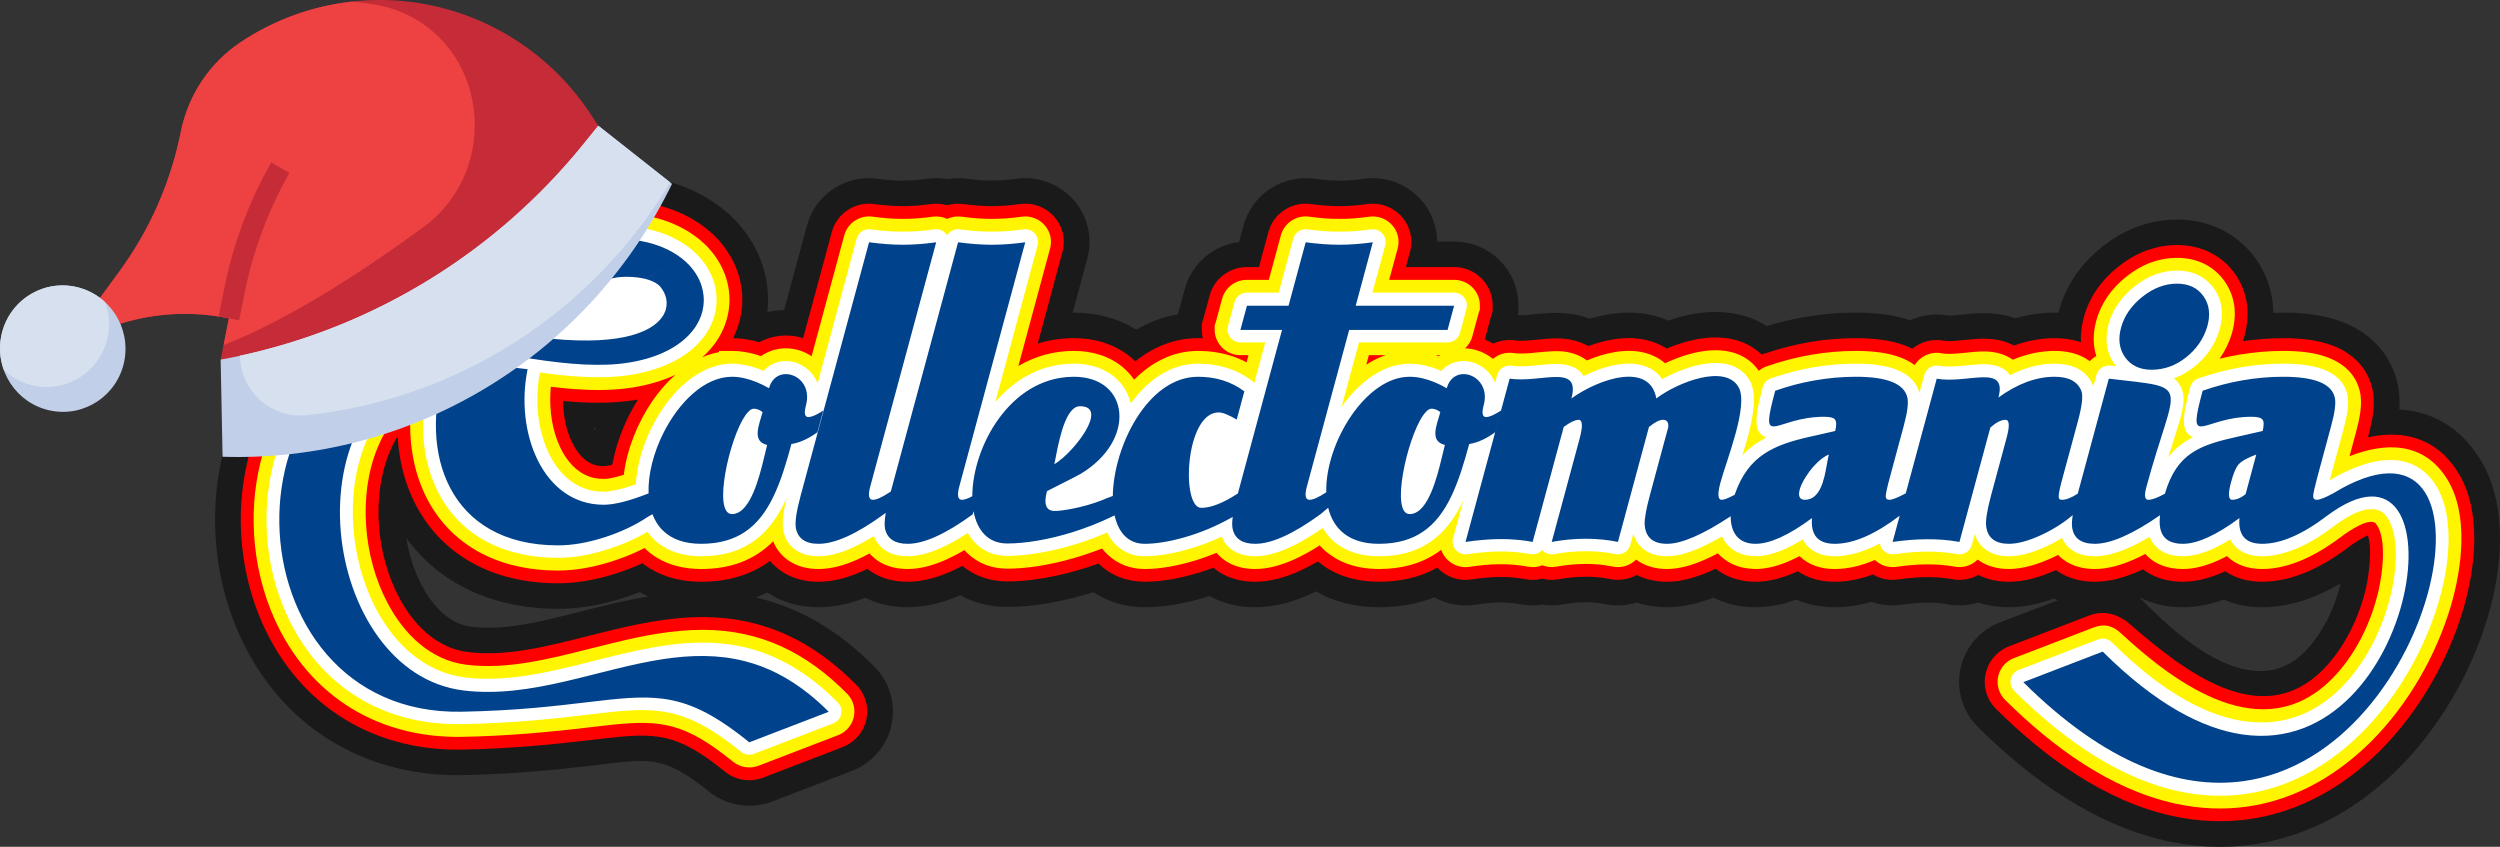
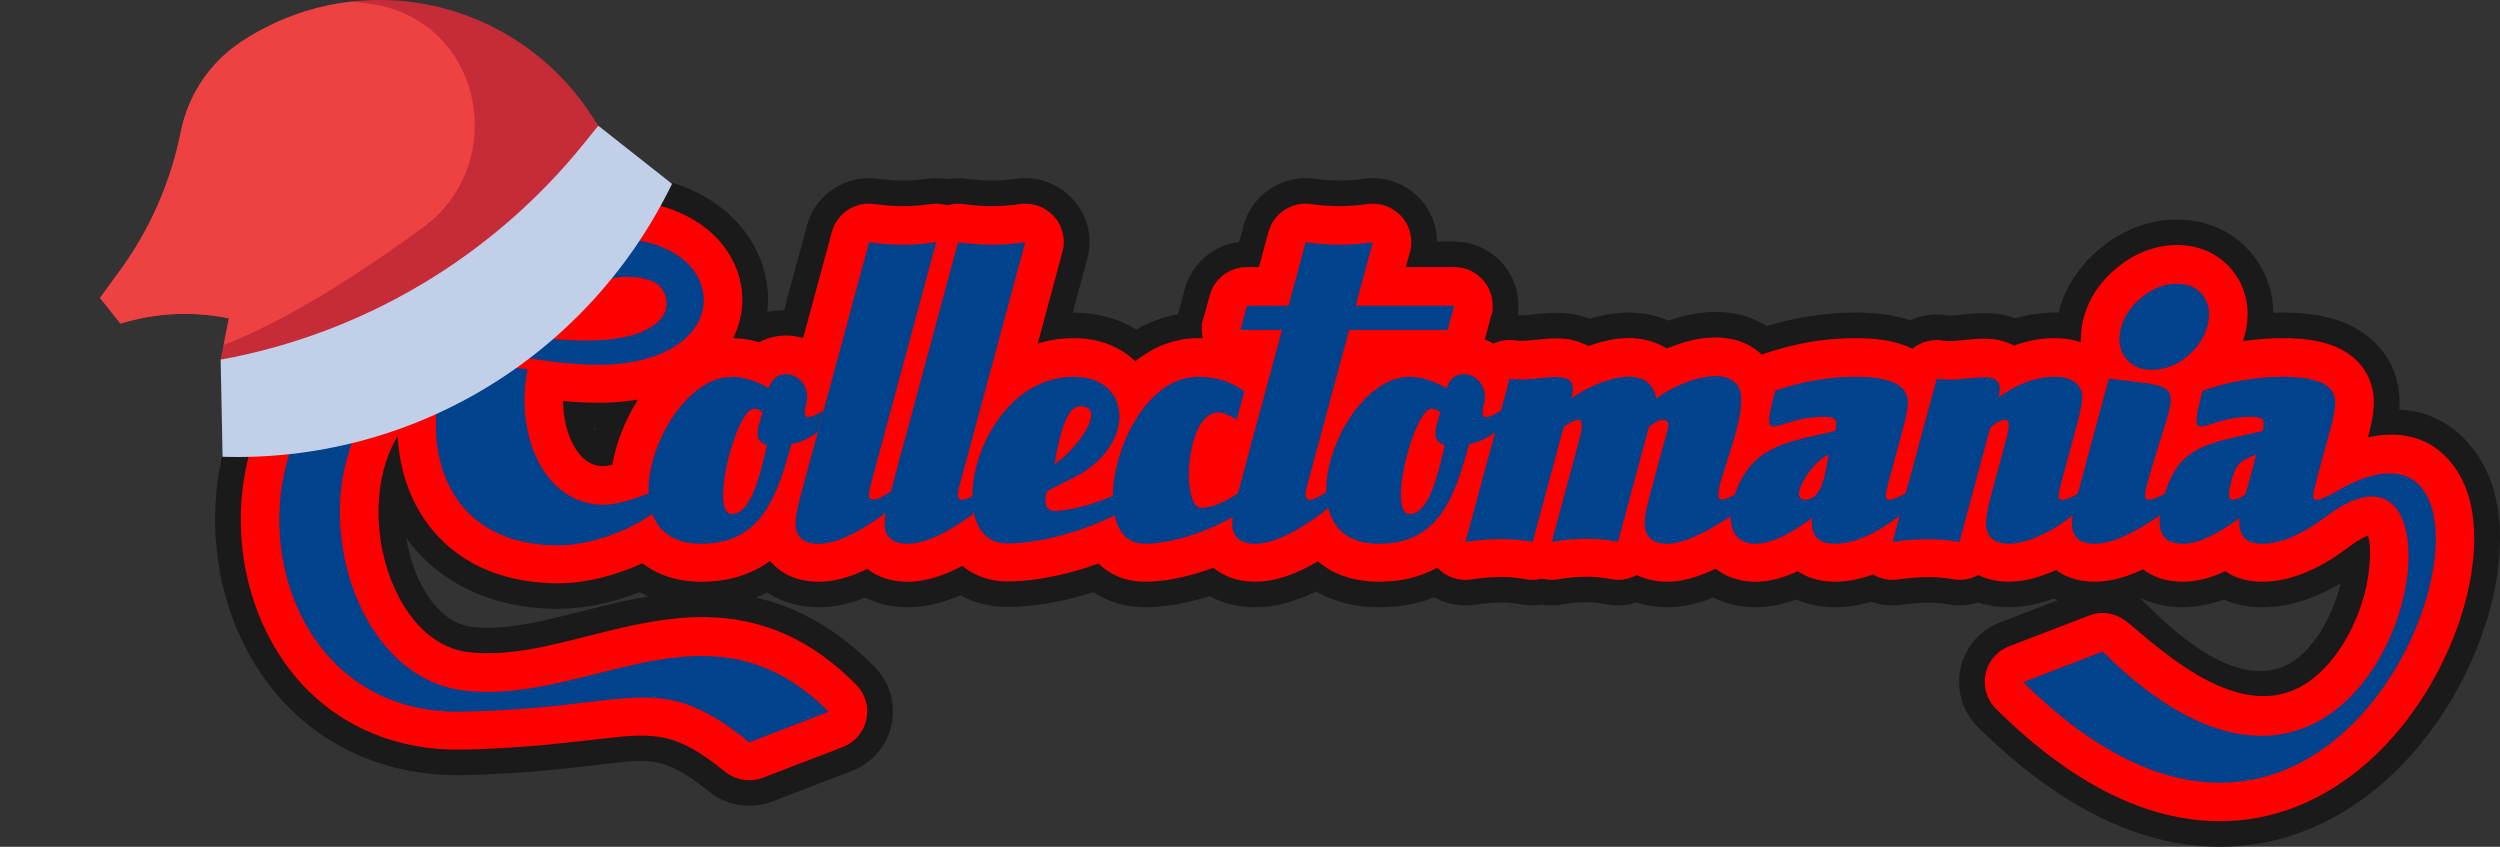
<svg xmlns="http://www.w3.org/2000/svg" width="186" height="63" viewBox="0 0 186 63" fill="none">
  <rect x="0" y="0" width="186" height="63" fill="#333333" stroke="none" />
  <path fill-rule="evenodd" clip-rule="evenodd" d="M166.689 18.007C167.125 18.382 167.516 18.811 167.852 19.288C168.532 20.248 168.952 21.342 169.088 22.513C169.12 22.765 169.134 23.018 169.136 23.274C169.382 23.261 169.627 23.257 169.874 23.257C171.385 23.257 172.96 23.426 174.374 23.993C176.364 24.798 177.842 26.32 178.351 28.419C178.518 29.09 178.558 29.778 178.51 30.462C180.84 30.603 182.991 31.693 184.52 34.164C186.616 37.553 186.178 42.232 185.095 45.887C183.86 50.051 181.507 54.136 178.407 57.213C177.007 58.604 175.424 59.821 173.689 60.779C171.466 62 169.107 62.721 166.689 62.933V49.728C168.343 50.16 169.996 49.953 171.433 48.53C172.771 47.198 173.71 45.23 174.146 43.4C173.603 43.721 173.05 44.011 172.474 44.257C171.154 44.829 169.751 45.179 168.307 45.179C167.755 45.179 167.212 45.126 166.689 45.008V18.007ZM144.817 44.945C144.341 44.864 143.86 44.835 143.377 44.837C142.75 44.84 142.123 44.903 141.501 44.991C140.712 45.105 139.941 45.02 139.236 44.776C138.352 45.035 137.437 45.179 136.502 45.179C135.495 45.179 134.52 44.993 133.641 44.605C132.668 44.961 131.648 45.179 130.602 45.179H130.578C130.382 45.179 130.321 45.178 130.18 45.167C129.222 45.113 128.305 44.874 127.483 44.459C126.383 44.89 125.216 45.179 124.03 45.179C123.249 45.179 122.489 45.068 121.769 44.829C120.993 45.067 120.148 45.113 119.311 44.926C118.878 44.839 118.424 44.807 117.985 44.807C117.429 44.807 116.863 44.859 116.312 44.961C115.788 45.059 115.264 45.061 114.75 44.989C114.208 45.068 113.647 45.059 113.092 44.948C112.604 44.859 112.111 44.825 111.617 44.825C110.994 44.829 110.364 44.898 109.745 44.99C108.659 45.151 107.602 44.936 106.71 44.441C105.454 44.94 104.069 45.179 102.584 45.179C100.937 45.179 99.333 44.825 97.925 44.002C97.782 44.072 97.639 44.139 97.497 44.203C96.203 44.788 94.813 45.179 93.384 45.179C92.193 45.179 91.035 44.926 90.002 44.349C89.896 44.38 89.795 44.412 89.69 44.444C88.252 44.874 86.674 45.179 85.17 45.179C83.783 45.179 82.473 44.799 81.35 44.058C80.89 44.203 80.429 44.334 79.962 44.456C78.349 44.869 76.609 45.157 74.938 45.157C73.692 45.157 72.503 44.867 71.447 44.287C70.208 44.825 68.886 45.179 67.527 45.179C66.424 45.179 65.349 44.959 64.374 44.471C63.267 44.906 62.099 45.179 60.9 45.179C59.555 45.179 58.25 44.853 57.123 44.108L57.086 44.086C56.813 44.219 56.536 44.345 56.252 44.456C59.597 45.233 62.489 47.007 65.062 49.606C66.912 51.473 66.888 54.48 65.007 56.315C64.528 56.781 63.956 57.146 63.327 57.376L57.469 59.627C55.862 60.243 54.038 59.951 52.713 58.867C49.372 56.173 48.344 56.445 44.247 56.934V45.234C45.571 44.908 46.895 44.602 48.231 44.375C48.016 44.278 47.807 44.172 47.599 44.054C47.206 44.208 46.806 44.351 46.401 44.48C45.694 44.705 44.976 44.89 44.247 45.03V32.015L44.254 32.031L44.313 31.864L44.247 31.863V13.072C44.646 13.033 45.044 13.015 45.445 13.004C46.896 12.973 48.357 13.122 49.757 13.518C51.203 13.923 52.54 14.575 53.721 15.501L53.759 15.535L53.944 15.686C54.046 15.77 54.096 15.81 54.125 15.832L54.164 15.852L54.464 16.153L54.583 16.27L54.627 16.314C54.774 16.461 54.817 16.505 54.891 16.597C55.281 17.028 55.631 17.496 55.929 17.993C56.284 18.579 56.568 19.207 56.771 19.861L56.788 19.914L56.805 19.971C57.117 21.026 57.215 22.126 57.091 23.22C57.26 23.18 57.431 23.148 57.604 23.126C57.85 23.091 58.096 23.068 58.34 23.065L60.037 16.775C60.671 14.423 63.003 12.931 65.409 13.312C65.71 13.349 66.011 13.383 66.316 13.405C66.59 13.426 66.865 13.438 67.138 13.438C67.44 13.438 67.739 13.428 68.037 13.403C68.348 13.383 68.664 13.346 68.977 13.3C69.481 13.231 69.985 13.24 70.47 13.326C70.98 13.237 71.507 13.232 72.034 13.312C72.337 13.349 72.637 13.383 72.941 13.405C73.215 13.426 73.491 13.438 73.766 13.438C74.065 13.438 74.366 13.428 74.665 13.403C74.975 13.383 75.29 13.346 75.602 13.3C78.216 12.934 80.644 14.742 81.014 17.337C81.104 17.963 81.064 18.61 80.898 19.228L79.81 23.257H79.892C81.544 23.257 83.158 23.663 84.534 24.527C85.481 23.972 86.52 23.575 87.631 23.386C87.651 23.314 87.673 23.237 87.701 23.147L88.15 21.493C88.659 19.602 90.276 18.237 92.19 18.007L92.522 16.775C93.154 14.423 95.485 12.931 97.894 13.312C98.194 13.349 98.498 13.383 98.797 13.405C99.074 13.426 99.349 13.438 99.627 13.438C99.924 13.438 100.223 13.428 100.523 13.403C100.834 13.383 101.149 13.346 101.461 13.3C104.074 12.934 106.502 14.742 106.869 17.337C106.902 17.546 106.918 17.757 106.918 17.971H108.186C110.824 17.971 112.968 20.099 112.968 22.717C112.968 23.052 112.964 23.253 112.938 23.441L113.021 23.452C113.319 23.485 113.843 23.413 114.15 23.38C115.348 23.261 116.447 23.187 117.632 23.502C117.853 23.562 118.07 23.631 118.282 23.713C118.714 23.578 119.153 23.477 119.596 23.398C120.705 23.205 121.846 23.198 122.946 23.456C123.357 23.553 123.752 23.683 124.13 23.852C124.85 23.599 125.587 23.41 126.317 23.305C128.146 23.042 129.966 23.312 131.444 24.258C132.361 23.979 133.295 23.754 134.239 23.59L134.286 23.584L134.325 23.577C135.561 23.367 136.815 23.257 138.071 23.257C139.421 23.257 140.827 23.393 142.112 23.827C142.976 23.437 143.959 23.297 144.946 23.477C145.23 23.495 145.71 23.432 145.982 23.405C147.167 23.285 148.25 23.208 149.425 23.52C149.598 23.567 149.769 23.62 149.938 23.679C150.888 23.407 151.867 23.257 152.862 23.257C152.959 23.257 153.055 23.259 153.151 23.261L153.188 23.123C153.446 22.162 153.871 21.262 154.439 20.44C154.983 19.654 155.647 18.958 156.398 18.365C157.167 17.749 158.022 17.246 158.95 16.889C159.089 16.838 159.143 16.818 159.233 16.794C160.114 16.491 161.034 16.334 161.963 16.334C163.076 16.334 164.166 16.554 165.173 17.028C165.726 17.291 166.235 17.62 166.689 18.007V45.008C166.26 44.914 165.84 44.78 165.444 44.605C164.472 44.961 163.451 45.179 162.407 45.179C161.289 45.179 160.225 44.957 159.282 44.493L159.233 44.513L159.826 45.102C161.497 46.76 164.085 49.046 166.689 49.728V62.933C164.891 63.091 163.058 62.969 161.214 62.566C155.779 61.375 151.026 57.927 147.153 54.086C145.287 52.231 145.287 49.226 147.153 47.373C147.665 46.86 148.287 46.477 148.97 46.24L153.098 44.656C153.001 44.615 152.905 44.574 152.814 44.529C152.459 44.658 152.103 44.771 151.738 44.869C150.997 45.065 150.232 45.179 149.462 45.179C148.679 45.179 147.91 45.068 147.189 44.829C146.439 45.059 145.625 45.108 144.817 44.945ZM44.247 56.934L44.182 56.944C42.516 57.139 40.876 57.312 39.229 57.436V46.413C40.601 46.168 41.961 45.811 43.203 45.498C43.553 45.407 43.901 45.324 44.247 45.234V56.934ZM39.229 14.246V45.15C39.988 45.25 40.751 45.297 41.517 45.297C42.341 45.297 43.167 45.217 43.976 45.079C44.065 45.065 44.156 45.047 44.247 45.03V32.015L44.182 31.863H44.247V13.072C42.52 13.22 40.833 13.611 39.229 14.246ZM39.229 57.436C37.64 57.557 36.041 57.637 34.415 57.671C26.652 57.809 20.362 53.59 17.506 46.508C16.541 44.123 16.043 41.553 16.003 38.988C15.862 30.08 21.336 21.361 31.688 19.976C33.169 18.052 35.014 16.428 37.155 15.23C37.826 14.854 38.522 14.526 39.229 14.246V45.15C38.351 45.032 37.479 44.846 36.628 44.576C34.02 43.753 31.816 42.211 30.23 40.038C30.425 41.26 30.808 42.474 31.379 43.555C32.131 44.976 33.362 46.425 35.069 46.633C36.395 46.795 37.821 46.663 39.229 46.413V57.436Z" fill="#1A1A1A" />
  <path fill-rule="evenodd" clip-rule="evenodd" d="M145.175 43.076C144.576 42.976 143.973 42.936 143.365 42.938C142.65 42.94 141.93 43.01 141.223 43.11C140.549 43.21 139.891 43.066 139.345 42.74C138.436 43.076 137.481 43.281 136.501 43.281C135.502 43.281 134.548 43.043 133.754 42.5L133.659 42.541C132.702 42.977 131.663 43.281 130.602 43.281H130.578C130.428 43.281 130.431 43.285 130.326 43.274C129.326 43.224 128.401 42.91 127.645 42.311C127.488 42.388 127.331 42.459 127.176 42.529C126.189 42.953 125.108 43.281 124.029 43.281C123.232 43.281 122.46 43.127 121.774 42.778C121.167 43.111 120.433 43.234 119.712 43.066C119.148 42.953 118.563 42.91 117.985 42.91C117.31 42.91 116.631 42.974 115.965 43.094C115.551 43.172 115.138 43.152 114.744 43.052C114.33 43.158 113.89 43.174 113.457 43.086C112.844 42.974 112.227 42.922 111.604 42.925C110.887 42.933 110.17 43.004 109.463 43.11C108.489 43.259 107.556 42.9 106.935 42.233C105.667 42.944 104.212 43.281 102.584 43.281C101.099 43.281 99.65 42.934 98.429 42.066C98.299 41.974 98.172 41.875 98.051 41.773C97.612 42.029 97.16 42.267 96.702 42.474C95.665 42.942 94.532 43.281 93.383 43.281C92.419 43.281 91.477 43.065 90.666 42.529C90.531 42.441 90.403 42.344 90.284 42.24C89.904 42.382 89.52 42.509 89.135 42.625C87.884 43 86.484 43.281 85.169 43.281C83.875 43.281 82.692 42.842 81.754 41.955L81.721 41.925C80.985 42.192 80.239 42.423 79.482 42.619C78.028 42.991 76.445 43.259 74.938 43.259C73.698 43.259 72.544 42.877 71.601 42.105C71.351 42.233 71.098 42.358 70.843 42.474C69.807 42.942 68.674 43.281 67.527 43.281C66.56 43.281 65.618 43.065 64.809 42.529C64.709 42.465 64.622 42.398 64.53 42.325C64.429 42.377 64.32 42.429 64.217 42.474C63.181 42.942 62.048 43.281 60.9 43.281C59.935 43.281 58.992 43.065 58.18 42.529C57.838 42.3 57.541 42.033 57.287 41.732C55.855 42.79 54.13 43.281 52.162 43.281C50.827 43.281 49.515 42.999 48.371 42.301C48.173 42.181 47.98 42.048 47.797 41.907C47.153 42.201 46.492 42.454 45.819 42.669C45.441 42.79 45.062 42.899 44.68 42.993V34.675L44.91 34.68C45.105 34.68 45.352 34.627 45.553 34.579C45.86 32.876 46.554 31.171 47.466 29.726C47.387 29.739 47.3 29.753 47.219 29.766L47.192 29.772L47.156 29.777C46.338 29.9 45.51 29.961 44.68 29.966V14.939C44.947 14.92 45.217 14.908 45.49 14.901C46.749 14.873 48.019 15 49.234 15.344C50.437 15.681 51.551 16.219 52.531 16.991L52.552 17.006L52.72 17.145C52.825 17.233 52.927 17.326 53.03 17.42L53.041 17.425L53.27 17.655C53.385 17.765 53.379 17.764 53.439 17.834C53.758 18.185 54.042 18.563 54.284 18.967C54.561 19.423 54.782 19.913 54.944 20.421L54.95 20.447L54.964 20.494C55.219 21.345 55.293 22.235 55.176 23.116C55.078 23.834 54.865 24.518 54.544 25.16C55.205 25.167 55.856 25.277 56.489 25.463C56.917 25.228 57.387 25.076 57.879 25.006C58.493 24.917 59.127 24.968 59.723 25.149L59.751 25.16L61.887 17.265C62.264 15.846 63.678 14.949 65.13 15.194C65.477 15.239 65.825 15.274 66.173 15.299C66.496 15.322 66.819 15.337 67.138 15.337C67.485 15.337 67.829 15.325 68.177 15.299C68.534 15.274 68.889 15.231 69.248 15.181C69.663 15.124 70.08 15.159 70.467 15.272C70.88 15.151 71.319 15.12 71.757 15.194C72.105 15.239 72.45 15.274 72.799 15.299C73.12 15.322 73.442 15.337 73.766 15.337C74.113 15.337 74.456 15.325 74.803 15.299C75.162 15.274 75.516 15.231 75.874 15.181C77.439 14.961 78.895 16.045 79.117 17.598C79.173 17.98 79.147 18.368 79.048 18.735L77.207 25.562C78.056 25.298 78.952 25.16 79.891 25.16C81.468 25.16 83.003 25.61 84.207 26.646C84.298 26.722 84.384 26.802 84.471 26.882C85.777 25.828 87.345 25.16 89.132 25.16C89.247 25.16 89.367 25.162 89.486 25.163C89.438 24.958 89.411 24.745 89.411 24.522C89.411 24.028 89.403 24.099 89.539 23.686L90.001 21.982C90.332 20.739 91.472 19.87 92.771 19.871L93.666 19.87L94.369 17.265C94.75 15.846 96.162 14.949 97.613 15.194C97.96 15.239 98.308 15.274 98.655 15.299C98.977 15.322 99.301 15.337 99.627 15.337C99.971 15.337 100.315 15.325 100.661 15.299C101.018 15.274 101.376 15.231 101.731 15.181C103.296 14.961 104.752 16.045 104.975 17.598C105.031 17.98 105.006 18.368 104.907 18.735L104.599 19.868H108.186C109.771 19.868 111.055 21.145 111.055 22.717C111.055 23.212 111.067 23.144 110.928 23.556L110.47 25.259V25.261C110.686 25.345 110.897 25.447 111.1 25.565C111.595 25.334 112.162 25.243 112.74 25.327C113.206 25.399 113.863 25.318 114.338 25.273C115.28 25.178 116.209 25.09 117.137 25.338C117.505 25.435 117.855 25.572 118.174 25.749C118.747 25.539 119.333 25.373 119.923 25.267C120.776 25.12 121.656 25.106 122.502 25.304C123.047 25.431 123.553 25.643 124.003 25.931C124.838 25.581 125.727 25.309 126.591 25.185C128.235 24.948 129.886 25.239 131.068 26.38L131.226 26.325C132.315 25.953 133.43 25.659 134.567 25.463L134.592 25.458L134.626 25.45C135.764 25.256 136.914 25.16 138.07 25.16C139.324 25.16 140.678 25.282 141.849 25.75C141.995 25.813 142.136 25.877 142.273 25.944C142.921 25.419 143.788 25.178 144.657 25.354C145.081 25.419 145.749 25.334 146.173 25.294C147.102 25.199 148.014 25.113 148.927 25.355C149.25 25.443 149.561 25.558 149.848 25.709C150.818 25.355 151.827 25.16 152.861 25.16C153.531 25.16 154.196 25.248 154.819 25.467C154.79 24.843 154.873 24.221 155.033 23.614C155.24 22.862 155.571 22.158 156.015 21.514C156.454 20.882 156.99 20.322 157.594 19.844C158.209 19.355 158.889 18.945 159.629 18.663C159.741 18.622 159.745 18.619 159.815 18.6C160.505 18.361 161.229 18.23 161.963 18.23C162.787 18.23 163.601 18.389 164.346 18.743C165.136 19.115 165.789 19.672 166.287 20.379C166.786 21.082 167.086 21.877 167.187 22.73C167.278 23.52 167.182 24.331 166.957 25.109L166.949 25.133C166.922 25.216 166.895 25.3 166.868 25.382C167.863 25.235 168.866 25.16 169.873 25.16C171.125 25.16 172.479 25.282 173.651 25.75C175.072 26.327 176.13 27.365 176.49 28.869C176.642 29.471 176.638 30.1 176.563 30.713C176.491 31.274 176.361 31.838 176.215 32.384L176.174 32.538C178.718 31.981 181.245 32.5 182.885 35.158C184.67 38.042 184.173 42.259 183.259 45.354C182.115 49.208 179.926 53.018 177.053 55.872C175.778 57.135 174.343 58.249 172.761 59.116C169.291 61.02 165.499 61.558 161.626 60.71C156.567 59.605 152.102 56.315 148.505 52.743C147.384 51.628 147.384 49.828 148.505 48.712C148.82 48.4 149.205 48.167 149.622 48.028L155.41 45.804C156.56 45.362 157.605 45.695 158.471 46.442C162.343 49.785 168.143 54.477 172.781 49.872C174.42 48.247 175.543 45.904 176.045 43.678C176.22 42.903 176.528 40.818 176.168 39.839C175.738 40 175.119 40.425 174.89 40.592C173.91 41.344 172.848 42.025 171.707 42.519C170.633 42.986 169.484 43.281 168.306 43.281C167.301 43.281 166.35 43.043 165.554 42.5L165.462 42.541C164.506 42.977 163.467 43.281 162.407 43.281C161.298 43.281 160.265 42.997 159.441 42.358C159.332 42.411 159.226 42.458 159.119 42.504C158.095 42.953 156.983 43.281 155.854 43.281C154.814 43.281 153.807 43.032 152.965 42.413L152.955 42.419C152.404 42.664 151.834 42.877 151.248 43.032C150.668 43.188 150.064 43.281 149.461 43.281C148.663 43.281 147.885 43.127 147.186 42.778C146.592 43.105 145.883 43.231 145.175 43.076ZM44.68 47.087V54.97C48.791 54.49 50.31 54.477 53.923 57.4C54.715 58.051 55.811 58.228 56.779 57.855L62.646 55.602C63.029 55.46 63.373 55.243 63.667 54.959C64.793 53.859 64.809 52.056 63.699 50.937C60.532 47.743 56.902 45.933 52.348 45.91C49.74 45.899 47.197 46.46 44.68 47.087ZM44.68 42.993C44.339 43.073 43.995 43.145 43.649 43.206C42.944 43.329 42.233 43.398 41.517 43.398C40.059 43.398 38.601 43.206 37.211 42.768C34.75 41.989 32.722 40.483 31.358 38.3C30.255 36.541 29.701 34.516 29.585 32.46C29.359 32.821 29.166 33.205 28.998 33.608C28.29 35.295 28.071 37.204 28.189 39.014C28.314 40.877 28.81 42.782 29.684 44.439C30.748 46.447 32.467 48.23 34.833 48.516C37.748 48.873 40.871 48.047 43.673 47.34C44.01 47.253 44.344 47.167 44.68 47.087V54.97C44.447 54.997 44.205 55.027 43.953 55.056C40.737 55.438 37.624 55.711 34.381 55.771C27.414 55.895 21.843 52.151 19.28 45.804C18.404 43.635 17.952 41.293 17.915 38.958C17.78 30.453 23.252 22.628 32.739 21.771C34.136 19.766 35.949 18.084 38.092 16.885C40.13 15.745 42.362 15.105 44.68 14.939V29.966C44.235 29.966 43.791 29.96 43.349 29.938C42.862 29.912 42.374 29.878 41.891 29.832C41.905 30.991 42.155 32.258 42.746 33.261C43.126 33.904 43.671 34.484 44.43 34.638C44.513 34.656 44.597 34.665 44.68 34.675V42.993Z" fill="#FF0000" />
-   <path fill-rule="evenodd" clip-rule="evenodd" d="M145.363 42.147C144.703 42.03 144.032 41.986 143.36 41.991C142.604 41.993 141.84 42.063 141.086 42.175C140.482 42.259 139.899 42.054 139.49 41.662C138.545 42.068 137.538 42.334 136.503 42.334C135.514 42.334 134.584 42.063 133.882 41.374C133.676 41.483 133.473 41.584 133.264 41.678C132.434 42.055 131.524 42.334 130.604 42.334H130.58C130.45 42.334 130.497 42.335 130.404 42.322C129.389 42.282 128.483 41.913 127.81 41.166C127.479 41.342 127.139 41.508 126.794 41.658C125.936 42.029 124.973 42.334 124.031 42.334C123.196 42.334 122.394 42.132 121.731 41.632C121.273 42.087 120.59 42.3 119.921 42.139C119.286 42.01 118.632 41.958 117.986 41.958C117.253 41.958 116.518 42.027 115.792 42.159C115.435 42.226 115.071 42.188 114.746 42.058C114.4 42.197 114.019 42.233 113.648 42.155C112.969 42.027 112.289 41.974 111.601 41.979C110.84 41.98 110.073 42.058 109.32 42.175C108.392 42.311 107.517 41.759 107.225 40.909C107.145 40.97 107.064 41.028 106.984 41.084V26.479L107.04 26.499L107.155 26.423H106.984V20.82H108.188C109.243 20.82 110.102 21.672 110.102 22.717C110.102 23.12 110.13 22.945 110.013 23.285L109.546 25.012C109.452 25.372 109.257 25.678 109.001 25.915C109.296 25.925 109.587 25.975 109.869 26.06C110.309 26.191 110.72 26.412 111.074 26.701C111.483 26.355 112.035 26.183 112.599 26.267C113.167 26.352 113.863 26.274 114.435 26.216C115.239 26.138 116.1 26.043 116.893 26.256C117.329 26.372 117.73 26.552 118.062 26.817C118.715 26.542 119.403 26.323 120.089 26.205C120.814 26.078 121.568 26.058 122.286 26.227C122.89 26.372 123.433 26.635 123.884 27.027C124.78 26.601 125.776 26.262 126.731 26.126C128.24 25.909 129.78 26.185 130.751 27.448C130.819 27.534 130.798 27.509 130.832 27.562L130.852 27.59C131.046 27.426 131.273 27.304 131.524 27.229C132.569 26.865 133.648 26.583 134.75 26.395L134.772 26.393C135.865 26.205 136.964 26.108 138.072 26.108C139.193 26.108 140.443 26.211 141.492 26.634C141.843 26.775 142.168 26.951 142.455 27.161C142.868 26.488 143.679 26.118 144.489 26.29C145.023 26.377 145.729 26.294 146.27 26.24C147.063 26.157 147.904 26.066 148.68 26.274C149.074 26.379 149.441 26.534 149.755 26.764C149.879 26.711 150.004 26.664 150.13 26.616C151.006 26.294 151.929 26.108 152.863 26.108C153.622 26.108 154.382 26.241 155.052 26.6C155.136 26.643 155.109 26.628 155.169 26.665C155.278 26.729 155.38 26.795 155.482 26.871C155.622 26.718 155.786 26.59 155.964 26.488C155.896 26.274 155.848 26.051 155.815 25.823C155.723 25.163 155.787 24.501 155.96 23.861C156.137 23.212 156.424 22.606 156.806 22.053C157.192 21.496 157.663 21.006 158.195 20.584C158.73 20.155 159.323 19.797 159.97 19.553C160.069 19.514 160.04 19.523 160.106 19.506C160.705 19.295 161.327 19.182 161.964 19.182C162.652 19.182 163.321 19.311 163.939 19.601C164.577 19.9 165.101 20.352 165.508 20.925C165.912 21.498 166.157 22.143 166.241 22.838C166.316 23.506 166.232 24.189 166.041 24.837L166.034 24.859C165.841 25.491 165.555 26.082 165.177 26.628L165.13 26.692C165.601 26.578 166.075 26.477 166.553 26.395L166.576 26.393C167.668 26.205 168.769 26.108 169.875 26.108C170.996 26.108 172.245 26.211 173.294 26.634C174.428 27.092 175.277 27.889 175.565 29.09C175.687 29.576 175.677 30.1 175.615 30.596C175.55 31.115 175.425 31.638 175.291 32.139L174.806 33.944C177.45 32.896 180.332 32.839 182.073 35.654C183.698 38.282 183.171 42.279 182.343 45.084C181.246 48.788 179.138 52.456 176.379 55.2C175.165 56.402 173.801 57.459 172.299 58.287C169.035 60.081 165.477 60.585 161.834 59.785C156.963 58.718 152.643 55.506 149.18 52.071C148.435 51.33 148.435 50.127 149.18 49.386C149.395 49.173 149.657 49.012 149.947 48.922L155.755 46.689C156.596 46.367 157.206 46.566 157.797 47.115C161.993 51.004 168.375 55.593 173.461 50.546C175.228 48.791 176.436 46.292 176.976 43.886C177.253 42.666 177.603 40.066 176.785 38.98C176.347 38.399 174.644 39.593 174.315 39.839C173.393 40.542 172.393 41.184 171.328 41.648C170.373 42.059 169.353 42.334 168.308 42.334C167.316 42.334 166.387 42.063 165.681 41.374C165.481 41.483 165.274 41.584 165.067 41.678C164.236 42.055 163.327 42.334 162.409 42.334C161.318 42.334 160.316 42.013 159.609 41.212C159.322 41.366 159.03 41.508 158.732 41.638C157.837 42.03 156.843 42.334 155.856 42.334C155.004 42.334 154.177 42.137 153.492 41.617C153.357 41.517 153.235 41.404 153.122 41.287C152.938 41.377 152.751 41.469 152.564 41.553C152.061 41.778 151.538 41.974 151.006 42.113C150.504 42.246 149.982 42.334 149.463 42.334C148.635 42.334 147.83 42.139 147.157 41.646L147.138 41.632C146.691 42.08 146.024 42.292 145.363 42.147ZM106.984 41.084C105.743 41.944 104.274 42.334 102.585 42.334L102.365 42.328V26.722C102.597 26.608 102.839 26.508 103.082 26.423H102.365V16.119C103.205 16.218 103.908 16.864 104.032 17.733C104.066 17.987 104.051 18.246 103.986 18.489L103.356 20.82H106.984V26.423H106.812L106.83 26.426L106.984 26.479V41.084ZM102.365 42.328C101.159 42.298 99.982 42.002 98.99 41.293C98.691 41.084 98.423 40.844 98.183 40.578C97.582 40.966 96.953 41.317 96.309 41.612C95.398 42.022 94.393 42.334 93.385 42.334C92.612 42.334 91.85 42.167 91.197 41.738C90.937 41.565 90.711 41.361 90.515 41.131C89.976 41.353 89.423 41.55 88.861 41.718C87.7 42.066 86.389 42.334 85.171 42.334C84.123 42.334 83.174 41.984 82.413 41.268C82.264 41.122 82.121 40.972 81.996 40.809C81.099 41.16 80.176 41.458 79.245 41.7C77.867 42.051 76.366 42.308 74.94 42.308C73.815 42.308 72.788 41.94 71.972 41.157L71.752 40.931C71.33 41.179 70.893 41.408 70.449 41.612C69.539 42.022 68.533 42.334 67.528 42.334C66.755 42.334 65.99 42.167 65.339 41.738C65.096 41.574 64.879 41.389 64.695 41.175C64.409 41.331 64.12 41.476 63.823 41.612C62.915 42.022 61.911 42.334 60.901 42.334C60.127 42.334 59.366 42.167 58.715 41.738C58.155 41.368 57.765 40.87 57.524 40.273C56.106 41.7 54.312 42.334 52.164 42.334C51.008 42.334 49.865 42.097 48.873 41.493C48.537 41.287 48.228 41.047 47.952 40.775C47.802 40.852 47.648 40.927 47.494 40.999C46.878 41.289 46.238 41.536 45.591 41.746V35.544C45.688 35.524 45.787 35.501 45.875 35.478C46.054 35.434 46.232 35.382 46.409 35.327C46.644 33.408 47.448 31.435 48.52 29.864C49.002 29.156 49.582 28.473 50.249 27.885C49.241 28.356 48.149 28.657 47.048 28.835L47.024 28.837C46.549 28.911 46.073 28.961 45.591 28.986V15.849C46.728 15.829 47.881 15.947 48.974 16.259C50.057 16.563 51.062 17.045 51.954 17.746L52.106 17.874C52.202 17.951 52.289 18.03 52.378 18.116L52.479 18.212L52.48 18.213L52.597 18.325C52.691 18.421 52.66 18.386 52.717 18.456C52.999 18.759 53.25 19.096 53.465 19.453C53.703 19.847 53.896 20.273 54.038 20.723L54.044 20.752C54.267 21.482 54.328 22.238 54.228 22.993C54.126 23.756 53.864 24.483 53.465 25.141C53.414 25.22 53.432 25.195 53.39 25.25L53.333 25.345L53.228 25.5L53.184 25.558C52.908 25.934 52.597 26.278 52.248 26.581C52.646 26.412 53.063 26.279 53.494 26.2V26.108H54.453C55.097 26.108 55.734 26.219 56.349 26.407L56.376 26.419L56.408 26.426L56.618 26.499C57.027 26.206 57.505 26.019 58.016 25.944C58.493 25.877 58.984 25.92 59.447 26.06C59.781 26.16 60.095 26.313 60.384 26.504L62.813 17.511C63.067 16.561 64.015 15.962 64.989 16.129C65.358 16.18 65.73 16.218 66.104 16.247C66.447 16.271 66.793 16.285 67.14 16.285C67.511 16.285 67.881 16.271 68.25 16.247C68.629 16.218 69.006 16.176 69.382 16.123C69.763 16.07 70.139 16.129 70.469 16.285C70.818 16.123 71.217 16.064 71.612 16.129C71.985 16.18 72.357 16.218 72.729 16.247C73.074 16.271 73.421 16.285 73.768 16.285C74.137 16.285 74.505 16.271 74.875 16.247C75.256 16.218 75.632 16.176 76.009 16.123C77.054 15.976 78.024 16.696 78.173 17.733C78.209 17.987 78.193 18.246 78.126 18.489L75.767 27.23C76.99 26.515 78.378 26.108 79.893 26.108C81.236 26.108 82.554 26.479 83.582 27.361C83.89 27.625 84.156 27.925 84.382 28.251C85.644 26.977 87.247 26.108 89.134 26.108C89.957 26.108 90.778 26.219 91.569 26.468C91.978 26.596 92.37 26.759 92.748 26.954L92.887 26.423H92.286C91.228 26.423 90.371 25.572 90.371 24.522C90.371 24.121 90.346 24.298 90.456 23.959L90.925 22.227C91.147 21.397 91.905 20.82 92.773 20.82H94.401L95.295 17.511C95.55 16.561 96.499 15.962 97.473 16.129C97.843 16.18 98.214 16.218 98.588 16.247C98.93 16.271 99.279 16.285 99.629 16.285C99.999 16.285 100.364 16.271 100.732 16.247C101.109 16.218 101.49 16.176 101.868 16.123C102.038 16.096 102.203 16.096 102.365 16.119V26.423H101.844L101.652 27.132C101.883 26.98 102.12 26.845 102.365 26.722V42.328ZM45.591 47.842C47.808 47.3 50.062 46.851 52.346 46.859C56.64 46.882 60.03 48.589 63.017 51.603C63.758 52.349 63.748 53.553 62.998 54.282C62.796 54.478 62.564 54.624 62.314 54.712L56.434 56.972C55.789 57.216 55.059 57.099 54.533 56.666C51.002 53.813 49.251 53.548 45.591 53.914V47.842ZM45.591 41.746L45.529 41.767C44.861 41.979 44.178 42.154 43.488 42.273C42.837 42.385 42.178 42.448 41.519 42.448C40.16 42.448 38.801 42.273 37.503 41.864C35.263 41.154 33.417 39.791 32.171 37.802C31.016 35.953 30.517 33.785 30.517 31.621C30.517 31.03 30.553 30.433 30.627 29.843C29.515 30.724 28.681 31.893 28.115 33.248C27.354 35.069 27.106 37.118 27.236 39.078C27.368 41.075 27.901 43.106 28.842 44.878C30.056 47.174 32.025 49.131 34.721 49.46C37.781 49.834 40.967 49.002 43.912 48.258C44.47 48.117 45.028 47.974 45.591 47.842V53.914C45.053 53.971 44.474 54.038 43.842 54.115C40.659 54.495 37.576 54.765 34.365 54.821C27.798 54.941 22.586 51.432 20.169 45.452C19.335 43.389 18.908 41.161 18.872 38.944C18.741 30.691 24.162 23.28 33.275 22.68C34.619 20.634 36.416 18.915 38.564 17.713C40.701 16.519 43.064 15.908 45.514 15.851L45.591 15.849V28.986C44.861 29.03 44.125 29.025 43.398 28.986C42.591 28.949 41.785 28.875 40.982 28.776C40.952 29.094 40.937 29.412 40.937 29.731C40.937 31.089 41.226 32.558 41.92 33.741C42.442 34.628 43.205 35.359 44.244 35.568C44.462 35.613 44.69 35.629 44.912 35.629C45.128 35.629 45.365 35.593 45.591 35.544V41.746Z" fill="#FFF500" />
-   <path fill-rule="evenodd" clip-rule="evenodd" d="M165.121 24.581V24.584C164.953 25.128 164.708 25.63 164.388 26.085C164.072 26.538 163.684 26.95 163.22 27.313C162.749 27.683 162.251 27.964 161.733 28.15C162.02 28.359 162.222 28.632 162.35 29.014C162.641 29.857 162.315 30.875 161.733 32.71C161.607 33.1 161.468 33.54 161.32 34.021C161.674 33.56 162.082 33.191 162.544 32.882C162.741 32.749 162.949 32.631 163.162 32.523C162.287 32.158 162.305 31.206 162.956 28.801C163.044 28.463 163.307 28.219 163.618 28.131C164.647 27.776 165.676 27.509 166.7 27.332L166.732 27.325C167.779 27.146 168.827 27.057 169.874 27.057C171.158 27.057 172.177 27.209 172.933 27.513C173.872 27.893 174.441 28.495 174.635 29.321C174.712 29.629 174.721 30.014 174.665 30.48C174.616 30.869 174.514 31.34 174.368 31.893L173.346 35.676L173.332 35.727C177.316 33.385 179.91 33.975 181.256 36.153C182.45 38.077 182.452 41.349 181.425 44.814C180.43 48.179 178.466 51.781 175.7 54.528C169.963 60.221 160.872 62.33 149.858 51.398C149.486 51.03 149.486 50.427 149.858 50.058C149.976 49.941 150.113 49.861 150.263 49.819L156.099 47.574C156.462 47.435 156.859 47.531 157.117 47.789L157.118 47.788C164.896 55.506 170.651 54.673 174.135 51.216C176.067 49.295 177.346 46.606 177.911 44.094C178.456 41.673 178.355 39.479 177.548 38.409C176.94 37.606 175.7 37.62 173.731 39.085V39.087C172.75 39.83 171.824 40.398 170.944 40.775C170.011 41.179 169.131 41.385 168.307 41.385C167.401 41.385 166.712 41.113 166.239 40.578C166.119 40.444 166.017 40.294 165.932 40.134C165.492 40.405 165.071 40.633 164.668 40.818C163.836 41.193 163.083 41.385 162.408 41.385C161.332 41.385 160.614 41.019 160.171 40.386C160.072 40.247 159.993 40.1 159.927 39.939C159.364 40.277 158.836 40.554 158.347 40.77C157.411 41.179 156.581 41.385 155.855 41.385C155.121 41.385 154.527 41.209 154.072 40.866C153.782 40.641 153.563 40.366 153.416 40.034C153.011 40.277 152.597 40.494 152.167 40.685C151.669 40.911 151.199 41.08 150.761 41.197C150.291 41.32 149.855 41.385 149.462 41.385C148.759 41.385 148.183 41.217 147.728 40.88C147.338 40.593 147.07 40.211 146.925 39.727L146.705 40.539C146.572 41.04 146.058 41.34 145.556 41.217C144.844 41.091 144.107 41.034 143.358 41.039C142.585 41.042 141.78 41.113 140.948 41.234C140.426 41.309 139.942 40.952 139.865 40.433V40.429C139.621 40.558 139.377 40.675 139.137 40.778C138.207 41.18 137.328 41.385 136.502 41.385C135.601 41.385 134.91 41.113 134.437 40.578C134.316 40.444 134.212 40.294 134.132 40.134C133.689 40.405 133.265 40.633 132.867 40.818C132.036 41.193 131.278 41.385 130.603 41.385H130.579L130.471 41.375C129.567 41.347 128.901 41 128.448 40.442C128.315 40.277 128.204 40.1 128.112 39.91C127.499 40.267 126.931 40.56 126.407 40.79C125.493 41.185 124.7 41.385 124.03 41.385C123.281 41.385 122.678 41.189 122.217 40.803C121.88 40.516 121.647 40.155 121.52 39.711L121.296 40.539C121.16 41.046 120.64 41.345 120.131 41.212C119.461 41.078 118.736 41.009 117.986 41.009C117.202 41.009 116.403 41.085 115.618 41.226C115.282 41.288 114.954 41.166 114.74 40.931C114.516 41.175 114.172 41.294 113.83 41.221C113.09 41.086 112.349 41.023 111.594 41.028C110.831 41.031 110.03 41.108 109.176 41.234C108.657 41.312 108.167 40.955 108.09 40.437C108.068 40.291 108.078 40.147 108.12 40.015L108.874 37.228C108.597 37.818 108.28 38.366 107.914 38.854C106.74 40.427 105.103 41.385 102.585 41.385C101.316 41.385 100.311 41.068 99.547 40.523C99.069 40.186 98.695 39.762 98.411 39.282C97.507 39.913 96.675 40.401 95.909 40.746C94.973 41.172 94.129 41.385 93.384 41.385C92.723 41.385 92.166 41.237 91.727 40.948C91.347 40.695 91.069 40.355 90.898 39.927C90.125 40.289 89.338 40.58 88.585 40.809C87.305 41.191 86.102 41.385 85.17 41.385C84.309 41.385 83.617 41.091 83.072 40.578C82.789 40.312 82.554 39.988 82.373 39.619C81.248 40.111 80.1 40.498 79.006 40.778C77.495 41.166 76.077 41.36 74.939 41.36C73.988 41.36 73.224 41.035 72.637 40.475C72.39 40.239 72.179 39.959 72.004 39.651C71.31 40.107 70.658 40.473 70.052 40.746C69.112 41.172 68.27 41.385 67.528 41.385C66.862 41.385 66.309 41.237 65.868 40.948C65.476 40.685 65.189 40.33 65.022 39.881C64.459 40.23 63.926 40.52 63.428 40.746C62.49 41.172 61.647 41.385 60.901 41.385C60.237 41.385 59.684 41.237 59.243 40.948C58.754 40.623 58.432 40.153 58.295 39.535L58.285 39.484C58.22 39.159 58.22 38.749 58.288 38.26C58.338 37.909 58.417 37.513 58.524 37.072C58.227 37.72 57.892 38.322 57.491 38.854C56.316 40.427 54.682 41.385 52.163 41.385C51.027 41.385 50.104 41.127 49.372 40.68C48.881 40.383 48.481 40.007 48.174 39.565C47.825 39.772 47.46 39.967 47.084 40.141C46.508 40.41 45.89 40.652 45.233 40.861C44.571 41.075 43.934 41.233 43.324 41.339C42.696 41.445 42.094 41.498 41.518 41.498C40.134 41.498 38.895 41.309 37.792 40.958C35.611 40.266 34.024 38.964 32.985 37.299C31.958 35.66 31.473 33.688 31.473 31.621C31.473 30.418 31.642 29.173 31.964 27.94C29.681 28.936 28.129 30.732 27.229 32.884C26.436 34.783 26.139 36.967 26.282 39.139C26.426 41.317 27.016 43.476 27.991 45.324C29.424 48.028 31.695 50.047 34.602 50.401C37.768 50.79 40.978 49.978 44.149 49.179C50.253 47.637 56.244 46.124 62.334 52.266C62.703 52.639 62.699 53.24 62.325 53.607C62.223 53.706 62.103 53.779 61.978 53.824L56.091 56.086C55.757 56.212 55.393 56.143 55.135 55.93C50.698 52.34 48.596 52.591 43.726 53.171C41.394 53.448 38.453 53.798 34.349 53.873C27.563 53.993 23.084 50.12 21.061 45.099C20.274 43.158 19.86 41.047 19.83 38.927C19.703 30.866 25.119 23.892 33.924 23.597C33.945 23.453 33.996 23.319 34.071 23.203L34.07 23.201C35.32 21.308 36.989 19.681 39.031 18.539C40.904 17.493 43.089 16.857 45.534 16.799C46.727 16.775 47.788 16.912 48.713 17.172C49.744 17.46 50.611 17.902 51.345 18.48L51.472 18.584L51.483 18.593L51.494 18.6H51.495L51.721 18.804L51.914 18.996V18.994L51.919 18.999L51.989 19.075C52.242 19.349 52.464 19.638 52.645 19.941C52.847 20.274 53.004 20.627 53.116 20.982L53.127 21.022C53.307 21.624 53.359 22.248 53.28 22.867C53.2 23.483 52.987 24.087 52.644 24.652L52.6 24.715L52.554 24.788L52.538 24.811V24.814L52.535 24.817L52.445 24.95L52.41 24.997C51.892 25.71 51.145 26.355 50.155 26.871C49.27 27.332 48.191 27.685 46.911 27.894L46.877 27.897C45.849 28.06 44.705 28.099 43.443 28.04C42.434 27.993 41.342 27.878 40.173 27.711C40.045 28.367 39.977 29.049 39.977 29.731C39.977 31.377 40.361 32.975 41.094 34.222C41.784 35.389 42.78 36.242 44.051 36.499C44.313 36.551 44.601 36.58 44.912 36.58C45.231 36.58 45.633 36.519 46.112 36.397C46.48 36.306 46.877 36.181 47.307 36.029C47.407 34.156 48.174 32.063 49.313 30.394C50.596 28.514 52.377 27.132 54.3 27.061H54.348L54.435 27.06H54.452V27.057C54.97 27.057 55.506 27.142 56.064 27.317L56.112 27.332C56.342 27.405 56.578 27.495 56.817 27.598C57.174 27.185 57.649 26.956 58.148 26.882C58.486 26.838 58.833 26.865 59.168 26.966C59.487 27.065 59.796 27.229 60.063 27.452C60.391 27.727 60.662 28.085 60.831 28.519L63.736 17.755C63.863 17.273 64.351 16.976 64.838 17.07C65.242 17.124 65.637 17.165 66.032 17.194C66.412 17.222 66.782 17.234 67.139 17.234C67.541 17.234 67.934 17.222 68.319 17.194C68.712 17.165 69.114 17.121 69.518 17.063C69.905 17.007 70.275 17.194 70.468 17.507C70.67 17.176 71.069 16.993 71.465 17.07C71.866 17.124 72.263 17.165 72.659 17.194C73.038 17.222 73.408 17.234 73.767 17.234C74.167 17.234 74.559 17.222 74.944 17.194C75.338 17.165 75.74 17.121 76.143 17.063C76.668 16.988 77.15 17.351 77.225 17.866C77.242 17.997 77.233 18.126 77.2 18.246L74.052 29.91C75.488 28.237 77.463 27.057 79.892 27.057C81.185 27.057 82.218 27.444 82.955 28.08C83.557 28.597 83.951 29.267 84.132 30.02C85.381 28.284 87.09 27.057 89.133 27.057C89.895 27.057 90.612 27.161 91.28 27.371C91.958 27.585 92.581 27.904 93.154 28.335L93.321 28.492L94.134 25.475H92.285C91.756 25.475 91.327 25.047 91.327 24.522C91.327 24.421 91.345 24.322 91.374 24.226L91.849 22.473C91.962 22.049 92.347 21.772 92.772 21.772H95.137L96.219 17.755C96.349 17.273 96.835 16.976 97.322 17.07C97.723 17.124 98.124 17.165 98.517 17.194C98.895 17.222 99.264 17.234 99.628 17.234C100.024 17.234 100.418 17.222 100.803 17.194C101.198 17.165 101.597 17.121 102.002 17.063C102.526 16.988 103.008 17.351 103.082 17.866C103.101 17.997 103.094 18.126 103.056 18.246H103.06L102.108 21.772H108.187C108.715 21.772 109.142 22.195 109.142 22.717C109.142 22.822 109.125 22.92 109.095 23.014L108.624 24.77C108.508 25.193 108.12 25.474 107.699 25.474V25.475H101.108L99.81 30.278C101.098 28.444 102.871 27.107 104.776 27.061H104.806L104.864 27.06H104.87V27.057C105.389 27.057 105.932 27.142 106.487 27.317L106.532 27.332C106.764 27.405 106.998 27.495 107.238 27.598C107.597 27.185 108.071 26.956 108.573 26.882C108.909 26.837 109.257 26.865 109.588 26.966C109.911 27.065 110.215 27.229 110.483 27.452C110.805 27.716 111.069 28.064 111.237 28.479L111.393 27.9C111.52 27.429 111.982 27.136 112.461 27.209V27.207C113.098 27.304 113.847 27.229 114.528 27.161C115.322 27.079 116.043 27.01 116.645 27.173C117.185 27.317 117.592 27.564 117.813 27.979C118.597 27.59 119.452 27.279 120.253 27.139C120.889 27.027 121.506 27.02 122.062 27.152C122.702 27.302 123.251 27.625 123.649 28.175L123.673 28.209L123.728 28.177C124.667 27.661 125.813 27.216 126.865 27.065C128.123 26.882 129.283 27.107 129.993 28.03L130.039 28.096L130.191 28.331C130.875 29.549 130.249 31.921 129.627 33.892C129.954 33.535 130.312 33.231 130.707 32.967C130.934 32.812 131.174 32.674 131.42 32.544C130.487 32.199 130.488 31.259 131.151 28.801C131.242 28.463 131.502 28.219 131.813 28.131C132.844 27.776 133.874 27.509 134.897 27.332L134.93 27.325C135.977 27.146 137.024 27.057 138.071 27.057C139.356 27.057 140.372 27.209 141.13 27.513C142.035 27.878 142.596 28.452 142.808 29.232L143.168 27.9C143.3 27.405 143.805 27.108 144.302 27.22C144.921 27.326 145.684 27.252 146.369 27.18C147.144 27.105 147.846 27.033 148.434 27.191C148.936 27.324 149.32 27.547 149.54 27.912C149.85 27.755 150.158 27.62 150.464 27.506C151.272 27.209 152.073 27.057 152.862 27.057C153.546 27.057 154.127 27.184 154.605 27.435L154.666 27.474C155.172 27.761 155.533 28.18 155.741 28.73L155.746 28.739L155.974 27.9C156.098 27.44 156.544 27.149 157.007 27.204L157.443 27.253L157.347 27.128C157.031 26.698 156.836 26.219 156.762 25.692C156.693 25.193 156.734 24.664 156.881 24.108C157.029 23.574 157.265 23.065 157.595 22.593C157.915 22.126 158.314 21.704 158.795 21.323C159.282 20.933 159.789 20.638 160.312 20.44L160.394 20.413C160.913 20.223 161.435 20.131 161.964 20.131C162.547 20.131 163.07 20.24 163.528 20.458C164.005 20.684 164.407 21.022 164.722 21.471C165.037 21.915 165.224 22.405 165.286 22.948C165.347 23.446 165.291 23.986 165.123 24.564L165.121 24.581Z" fill="white" />
  <path fill-rule="evenodd" clip-rule="evenodd" d="M166.854 58.126V54.647C180.135 56.553 183.425 30.705 173.15 38.361C171.315 39.76 169.701 40.459 168.307 40.459C167.607 40.459 167.122 40.252 166.854 39.847V36.924L167.072 36.771L167.867 33.818C167.429 33.984 167.092 34.144 166.854 34.298V32.404L168.344 32.065C168.443 31.638 168.44 31.352 168.329 31.215C168.217 31.075 167.947 31.008 167.513 31.008C167.283 31.008 167.063 31.016 166.854 31.034V28.295C167.855 28.119 168.863 28.031 169.874 28.031C172.196 28.031 173.475 28.545 173.706 29.575C173.805 29.961 173.718 30.661 173.442 31.674L172.422 35.456C172.211 36.239 172.105 36.723 172.098 36.909C172.095 37.093 172.187 37.185 172.373 37.185C172.591 37.185 173 37.024 173.597 36.699C186.876 28.616 181.67 56.143 166.854 58.126ZM136.068 33.818C135.709 33.953 135.314 34.275 134.956 34.673V32.428L136.541 32.065C136.642 31.638 136.636 31.352 136.524 31.215C136.418 31.075 136.147 31.008 135.711 31.008C135.448 31.008 135.199 31.02 134.956 31.043V28.312C135.991 28.126 137.032 28.031 138.072 28.031C140.395 28.031 141.674 28.545 141.906 29.575C142.002 29.961 141.916 30.661 141.642 31.674L140.621 35.456C140.408 36.239 140.303 36.723 140.298 36.909C140.294 37.093 140.385 37.185 140.573 37.185C140.787 37.185 141.193 37.024 141.789 36.704L144.093 28.172C146.331 28.593 149.373 27.013 148.683 29.575C150.107 28.545 151.501 28.031 152.863 28.031C153.918 28.031 154.58 28.386 154.856 29.094C154.99 29.443 154.907 30.181 154.605 31.306L153.358 35.918C153.187 36.562 153.128 36.946 153.189 37.072C153.213 37.148 153.288 37.185 153.414 37.185C153.72 37.185 154.112 37.034 154.585 36.728L156.896 28.172C163.233 28.927 161.856 28.212 159.69 36.239C159.511 36.9 159.572 37.216 159.874 37.185C160.142 37.172 160.538 37.02 161.068 36.735C161.964 33.672 163.721 33.104 166.509 32.481L166.854 32.404V34.298C166.737 34.375 166.646 34.447 166.575 34.525C166.369 34.745 166.175 35.187 165.998 35.845C165.755 36.739 165.783 37.185 166.08 37.185C166.321 37.185 166.581 37.1 166.854 36.924V39.847C166.649 39.533 166.568 39.1 166.615 38.544C164.892 39.819 163.487 40.459 162.408 40.459C160.956 40.459 160.553 39.601 160.711 38.328C158.663 39.748 157.043 40.459 155.855 40.459C154.816 40.459 154.249 40.029 154.159 39.172C154.137 38.961 154.155 38.678 154.213 38.325C153.491 38.934 152.679 39.441 151.777 39.847C150.869 40.254 150.098 40.459 149.462 40.459C148.471 40.459 147.908 40.043 147.779 39.216C147.707 38.782 147.827 38.009 148.128 36.886L149.285 32.598C149.532 31.693 149.507 31.233 149.21 31.233C148.884 31.233 148.508 31.43 148.08 31.812L145.783 40.319C144.208 40.033 142.532 40.072 140.81 40.319L141.337 38.368C139.507 39.761 137.897 40.459 136.502 40.459C135.712 40.459 135.199 40.2 134.956 39.677V36.959C135.772 36.34 135.857 34.599 136.068 33.818ZM166.854 28.295C165.857 28.463 164.869 28.725 163.877 29.071C162.746 33.267 163.721 31.299 166.854 31.034V28.295ZM166.854 54.647V58.126C162.252 58.739 156.727 56.895 150.535 50.753L156.441 48.48C160.389 52.401 163.874 54.219 166.854 54.647ZM164.211 24.332C164.472 23.426 164.383 22.664 163.94 22.041C163.502 21.416 162.842 21.105 161.964 21.105C161.069 21.105 160.21 21.432 159.387 22.086C158.571 22.739 158.041 23.505 157.806 24.378C157.57 25.248 157.676 25.987 158.119 26.597C158.563 27.206 159.215 27.509 160.076 27.509C161.008 27.509 161.86 27.206 162.63 26.597C163.404 25.987 163.928 25.235 164.211 24.332ZM134.956 34.673C134.04 35.687 133.374 37.185 134.276 37.185C134.549 37.185 134.772 37.101 134.956 36.959V39.677C134.821 39.383 134.772 39.008 134.813 38.544C133.093 39.819 131.689 40.459 130.603 40.459C129.293 40.459 128.755 39.572 128.764 38.407C126.693 39.775 125.116 40.459 124.03 40.459C122.992 40.459 122.435 39.991 122.365 39.053C122.338 38.638 122.465 37.9 122.753 36.838L123.872 32.69C124.026 32.121 124.106 31.821 124.117 31.792C124.153 31.422 124.026 31.233 123.731 31.233C123.468 31.233 123.119 31.412 122.682 31.767L120.374 40.319C118.851 40.001 117.137 40.009 115.448 40.319L117.515 32.667C117.776 31.698 117.747 31.221 117.436 31.233C117.153 31.253 116.787 31.43 116.341 31.767L114.029 40.319C112.834 40.094 111.62 40.06 110.355 40.166V35.434L112.317 28.172C114.64 28.519 117.625 27.004 116.912 29.644C118.989 28.154 122.751 26.912 123.229 29.644C124.849 28.421 128.376 27.065 129.355 28.814C130.114 30.158 128.454 34.23 128.004 35.893C127.77 36.754 127.804 37.185 128.095 37.185C128.274 37.185 128.595 37.06 129.059 36.812C130.057 33.878 131.994 33.089 134.71 32.481L134.956 32.428V34.673ZM134.956 28.312C133.994 28.48 133.033 28.736 132.076 29.071C130.953 33.227 131.901 31.338 134.956 31.043V28.312ZM110.355 32.696C110.644 32.558 110.939 32.377 111.237 32.16L111.675 30.544C111.184 30.865 110.814 31.03 110.566 31.03C110.472 31.03 110.399 30.994 110.355 30.918V32.696ZM110.355 30.276L110.386 30.152C110.519 29.66 110.49 29.231 110.355 28.877V30.276ZM110.355 28.877V30.276C110.281 30.588 110.281 30.802 110.355 30.918V32.696C109.995 32.872 109.646 32.984 109.309 33.035C108.531 35.899 107.701 38.322 105.863 39.563V37.699C106.793 36.577 107.24 34.053 107.5 33.103C106.338 32.831 106.895 31.634 107.16 30.661C106.941 30.492 106.724 30.407 106.507 30.407C106.305 30.407 106.085 30.598 105.863 30.925V28.153C106.427 28.288 107.017 28.53 107.638 28.884C108.049 27.361 109.871 27.611 110.355 28.877ZM110.355 35.434L109.034 40.319C109.483 40.252 109.922 40.201 110.355 40.166V35.434ZM105.863 24.549V22.745H108.187L107.699 24.549H105.863ZM105.863 22.745V24.549H100.378L97.232 36.195C97.055 36.853 97.119 37.185 97.427 37.185C97.69 37.185 98.105 36.999 98.673 36.631L98.674 36.628C98.587 32.977 101.604 28.031 104.87 28.031C105.191 28.031 105.522 28.071 105.863 28.153V30.925C104.666 32.672 103.438 38.248 104.878 38.248C105.257 38.248 105.582 38.036 105.863 37.699V39.563C105.017 40.135 103.954 40.459 102.585 40.459C100.35 40.459 99.199 39.343 98.817 37.778L98.227 38.27C96.223 39.728 94.608 40.459 93.385 40.459C92.44 40.459 91.877 40.092 91.709 39.352C91.661 39.139 91.662 38.84 91.714 38.457L91.558 38.544C89.306 39.819 86.767 40.459 85.171 40.459C83.924 40.459 83.205 39.605 82.927 38.346L82.745 38.431C81.783 38.899 80.789 39.283 79.814 39.589V37.841C80.484 37.709 81.281 37.498 82.008 37.208C82.186 37.128 82.449 37.024 82.793 36.899C82.84 33.227 85.386 28.031 89.134 28.031C90.463 28.031 91.614 28.395 92.579 29.116L92.011 31.215C91.408 30.86 90.963 30.683 90.668 30.683C88.166 30.683 87.856 37.784 89.37 37.784C90.085 37.784 90.973 37.44 92.045 36.746L92.097 36.718C97.902 15.206 93.905 30.02 95.383 24.549H92.286L92.773 22.745H95.868L97.142 18.026C98.055 18.145 98.882 18.209 99.628 18.209C100.445 18.209 101.282 18.145 102.137 18.026L100.865 22.745H105.863ZM79.814 35.566C80.1 35.421 80.288 35.322 80.374 35.27C84.575 32.777 84.071 28.031 79.893 28.031L79.814 28.034V30.456C79.972 30.308 80.149 30.223 80.345 30.223C81.95 30.223 80.981 32.031 79.814 33.335V35.566ZM79.814 28.034V30.456C78.938 31.271 78.591 33.968 78.439 34.534C78.817 34.328 79.332 33.875 79.814 33.335V35.566C79.392 35.786 78.751 36.108 77.896 36.541C77.631 37.522 77.824 38.016 78.474 38.016C78.746 38.016 79.233 37.958 79.814 37.841V39.589C78.007 40.155 76.267 40.435 74.939 40.435C73.507 40.435 72.694 39.453 72.431 38.036L72.369 38.27C70.363 39.728 68.751 40.459 67.528 40.459C66.583 40.459 66.019 40.092 65.851 39.352C65.793 39.088 65.811 38.688 65.901 38.155L65.744 38.27C63.738 39.728 62.124 40.459 60.901 40.459C60.645 40.459 60.421 40.433 60.22 40.38V34.459L64.659 18.026C65.571 18.145 66.397 18.209 67.139 18.209C67.962 18.209 68.801 18.145 69.653 18.026L64.747 36.195C64.571 36.852 64.633 37.185 64.946 37.185C65.207 37.185 65.62 36.999 66.184 36.631L66.279 36.56L71.281 18.026C72.197 18.145 73.026 18.209 73.767 18.209C74.588 18.209 75.426 18.145 76.278 18.026L71.371 36.195C71.196 36.852 71.26 37.185 71.569 37.185C71.754 37.185 72.011 37.095 72.339 36.918C72.345 33.271 75.13 28.088 79.814 28.034ZM60.22 53.508V51.66C60.7 52.047 61.177 52.474 61.655 52.956L60.22 53.508ZM60.22 32.544C60.417 32.434 60.614 32.306 60.816 32.16L61.251 30.544C60.808 30.835 60.465 30.998 60.22 31.024V32.544ZM60.22 31.024V32.544C59.761 32.805 59.315 32.971 58.882 33.035C58.109 35.899 57.277 38.322 55.439 39.563V37.699C56.37 36.577 56.819 34.053 57.075 33.103C55.915 32.831 56.474 31.634 56.737 30.661C56.517 30.492 56.301 30.407 56.084 30.407C55.884 30.407 55.661 30.598 55.439 30.925V28.153C56.004 28.288 56.595 28.53 57.216 28.884C57.739 26.94 60.575 27.89 59.964 30.152C59.807 30.737 59.865 31.03 60.144 31.03L60.22 31.024ZM60.22 34.459L59.559 36.909C59.24 38.092 59.125 38.909 59.224 39.352C59.346 39.894 59.681 40.233 60.22 40.38V34.459ZM60.22 51.66V53.508L55.744 55.229C55.643 55.144 55.541 55.06 55.439 54.98V49.198C57.036 49.607 58.628 50.38 60.22 51.66ZM55.439 28.153V30.925C54.241 32.67 53.01 38.248 54.458 38.248C54.836 38.248 55.158 38.036 55.439 37.699V39.563C54.593 40.135 53.532 40.459 52.163 40.459C50.906 40.459 49.991 40.107 49.364 39.514V32.204C50.519 29.905 52.437 28.031 54.452 28.031C54.771 28.031 55.102 28.071 55.439 28.153ZM55.439 49.198V54.98C53.015 53.066 51.249 52.247 49.364 51.992V49.034C51.396 48.729 53.422 48.678 55.439 49.198ZM49.364 26.227V23.43L49.38 23.405L49.383 23.395L49.39 23.384L49.473 23.201V23.198L49.484 23.179L49.498 23.139L49.501 23.133L49.518 23.076L49.522 23.065L49.526 23.052L49.538 23.014L49.548 22.97L49.558 22.933L49.559 22.93L49.566 22.884L49.569 22.88L49.575 22.852L49.576 22.844L49.582 22.805V22.786L49.59 22.734V22.72C49.599 22.614 49.599 22.507 49.59 22.401V22.398L49.589 22.388L49.585 22.348L49.577 22.306L49.57 22.272V22.266L49.564 22.226V22.224L49.558 22.193L49.557 22.184L49.546 22.145L49.545 22.14L49.532 22.09L49.516 22.045L49.512 22.025L49.508 22.013L49.472 21.91L49.462 21.887L49.455 21.868L49.421 21.799L49.415 21.782L49.401 21.754L49.383 21.719L49.364 21.682V19.985L50.731 19.229C50.327 19.451 49.863 19.708 49.364 19.985V18.428C49.883 18.653 50.342 18.922 50.731 19.229H50.732L50.755 19.248L50.865 19.34L50.873 19.347C51.002 19.453 51.127 19.57 51.241 19.691L51.245 19.695C51.707 20.176 52.028 20.721 52.204 21.285L52.205 21.3C52.499 22.248 52.386 23.27 51.825 24.189C51.776 24.271 51.722 24.349 51.665 24.432V24.428C51.17 25.125 50.411 25.747 49.364 26.227ZM49.364 18.428V19.985C48.931 20.226 48.471 20.481 47.991 20.745H47.997L49.364 19.985V21.682L49.36 21.677L49.323 21.611L49.255 21.513L49.241 21.487L49.208 21.438L49.198 21.425L49.188 21.413L49.175 21.393L49.146 21.359L49.135 21.344L49.124 21.331L49.116 21.32L49.112 21.318L49.108 21.316L49.09 21.294L49.086 21.292L49.081 21.285L49.036 21.24L49.033 21.238L49.019 21.225L48.998 21.205L48.986 21.197L48.962 21.178L48.946 21.164L48.934 21.155L48.923 21.145C48.675 20.963 48.348 20.834 47.997 20.745C47.213 20.555 46.297 20.572 45.831 20.651C44.007 20.971 41.739 22.416 40.482 24.322L40.175 24.285H40.168C38.419 23.966 36.648 23.78 34.87 23.746C37.109 20.352 40.79 17.879 45.553 17.771C47.06 17.738 48.336 17.988 49.364 18.428ZM49.364 23.43L49.351 23.456L49.347 23.461L49.345 23.465L49.308 23.523L49.306 23.524C48.889 24.174 47.998 24.755 46.465 25.076C44.984 25.384 42.905 25.448 40.072 25.097L40.043 25.093C38.133 24.745 36.244 24.563 34.373 24.56L34.335 24.563C15.777 24.788 16.755 53.268 34.33 52.952C42.437 52.807 46.08 51.545 49.364 51.992V49.034C44.48 49.771 39.541 51.989 34.485 51.37C23.863 50.073 21.107 29.372 33.41 26.498L33.45 26.485C35.523 26.362 37.529 26.41 39.447 26.669L39.489 26.678C42.396 27.137 44.822 27.295 46.76 26.98C47.77 26.82 48.635 26.562 49.364 26.227V23.43ZM49.364 32.204V39.514C48.996 39.172 48.723 38.74 48.543 38.255L48.198 38.452C47.256 39.084 46.17 39.593 44.943 39.986C43.714 40.379 42.571 40.575 41.518 40.575C33.367 40.575 31.114 33.638 33.116 27.416C33.267 27.371 33.42 27.332 33.575 27.298C35.466 27.185 37.374 27.22 39.253 27.47C38.286 32.185 40.399 37.553 44.912 37.553C45.709 37.553 46.823 37.274 48.254 36.709C48.201 35.288 48.63 33.661 49.364 32.204Z" fill="#00428C" />
  <path d="M16.416 26.757L17.03 23.685C14.348 23.133 11.573 23.268 8.96 24.078L7.437 22.162L8.873 20.203C11.137 17.117 12.701 13.566 13.454 9.801C14 7.069 15.602 4.671 17.907 3.134C22.055 0.368 27.129 -0.622 32.013 0.383C36.896 1.389 41.189 4.306 43.947 8.493L44.513 9.353L43.438 14.728L23.28 28.17L16.416 26.757Z" fill="#C52C37" />
  <path d="M7.439 22.162L8.874 20.204C11.138 17.117 12.701 13.566 13.454 9.801C14 7.069 15.602 4.671 17.907 3.134C20.38 1.487 23.206 0.456 26.155 0.124C26.909 0.183 27.658 0.288 28.399 0.439C28.768 0.518 29.13 0.623 29.484 0.756C36.315 3.272 37.372 12.61 31.496 16.903C26.957 20.226 21.455 23.796 16.633 25.674L17.03 23.685C14.348 23.133 11.573 23.268 8.96 24.078L7.439 22.162Z" fill="#ED4241" />
  <path d="M16.416 26.757L16.56 33.983C23.403 34.196 30.16 32.443 36.04 28.929C41.921 25.415 46.683 20.285 49.77 14.138L50 13.68L44.513 9.353L43.452 10.668C36.641 19.113 27.053 24.818 16.416 26.757Z" fill="#C1CFE8" />
-   <path d="M16.268 23.528L17.793 23.842L18.204 21.788C18.83 18.653 19.954 15.642 21.534 12.871L20.182 12.088C18.519 15.005 17.336 18.174 16.679 21.474L16.268 23.528Z" fill="#C52C37" />
-   <path d="M3.748 30.546C1.22 30.026 -0.416 27.541 0.093 24.997C0.602 22.452 3.063 20.811 5.59 21.331C8.117 21.851 9.754 24.335 9.245 26.88C8.736 29.425 6.275 31.066 3.748 30.546Z" fill="#C1CFE8" />
-   <path d="M44.513 9.353L49.858 13.571C46.987 18.368 43.052 22.428 38.359 25.433C33.667 28.437 28.345 30.305 22.81 30.891C22.192 30.955 21.566 30.889 20.973 30.697C20.381 30.505 19.834 30.191 19.367 29.775C18.9 29.359 18.524 28.85 18.263 28.28C18.001 27.711 17.86 27.093 17.847 26.466C27.925 24.291 36.956 18.719 43.452 10.668L44.513 9.353ZM5.59 21.331C6.43 21.504 7.206 21.907 7.834 22.497C8.193 23.488 8.211 24.571 7.884 25.572C7.558 26.573 6.907 27.433 6.036 28.014C5.164 28.595 4.124 28.863 3.081 28.776C2.038 28.688 1.053 28.249 0.286 27.53C0.001 26.745 -0.071 25.898 0.078 25.077C0.226 24.256 0.589 23.49 1.13 22.858C1.67 22.227 2.368 21.752 3.152 21.484C3.936 21.215 4.778 21.162 5.59 21.331Z" fill="#D7E0EF" />
</svg>